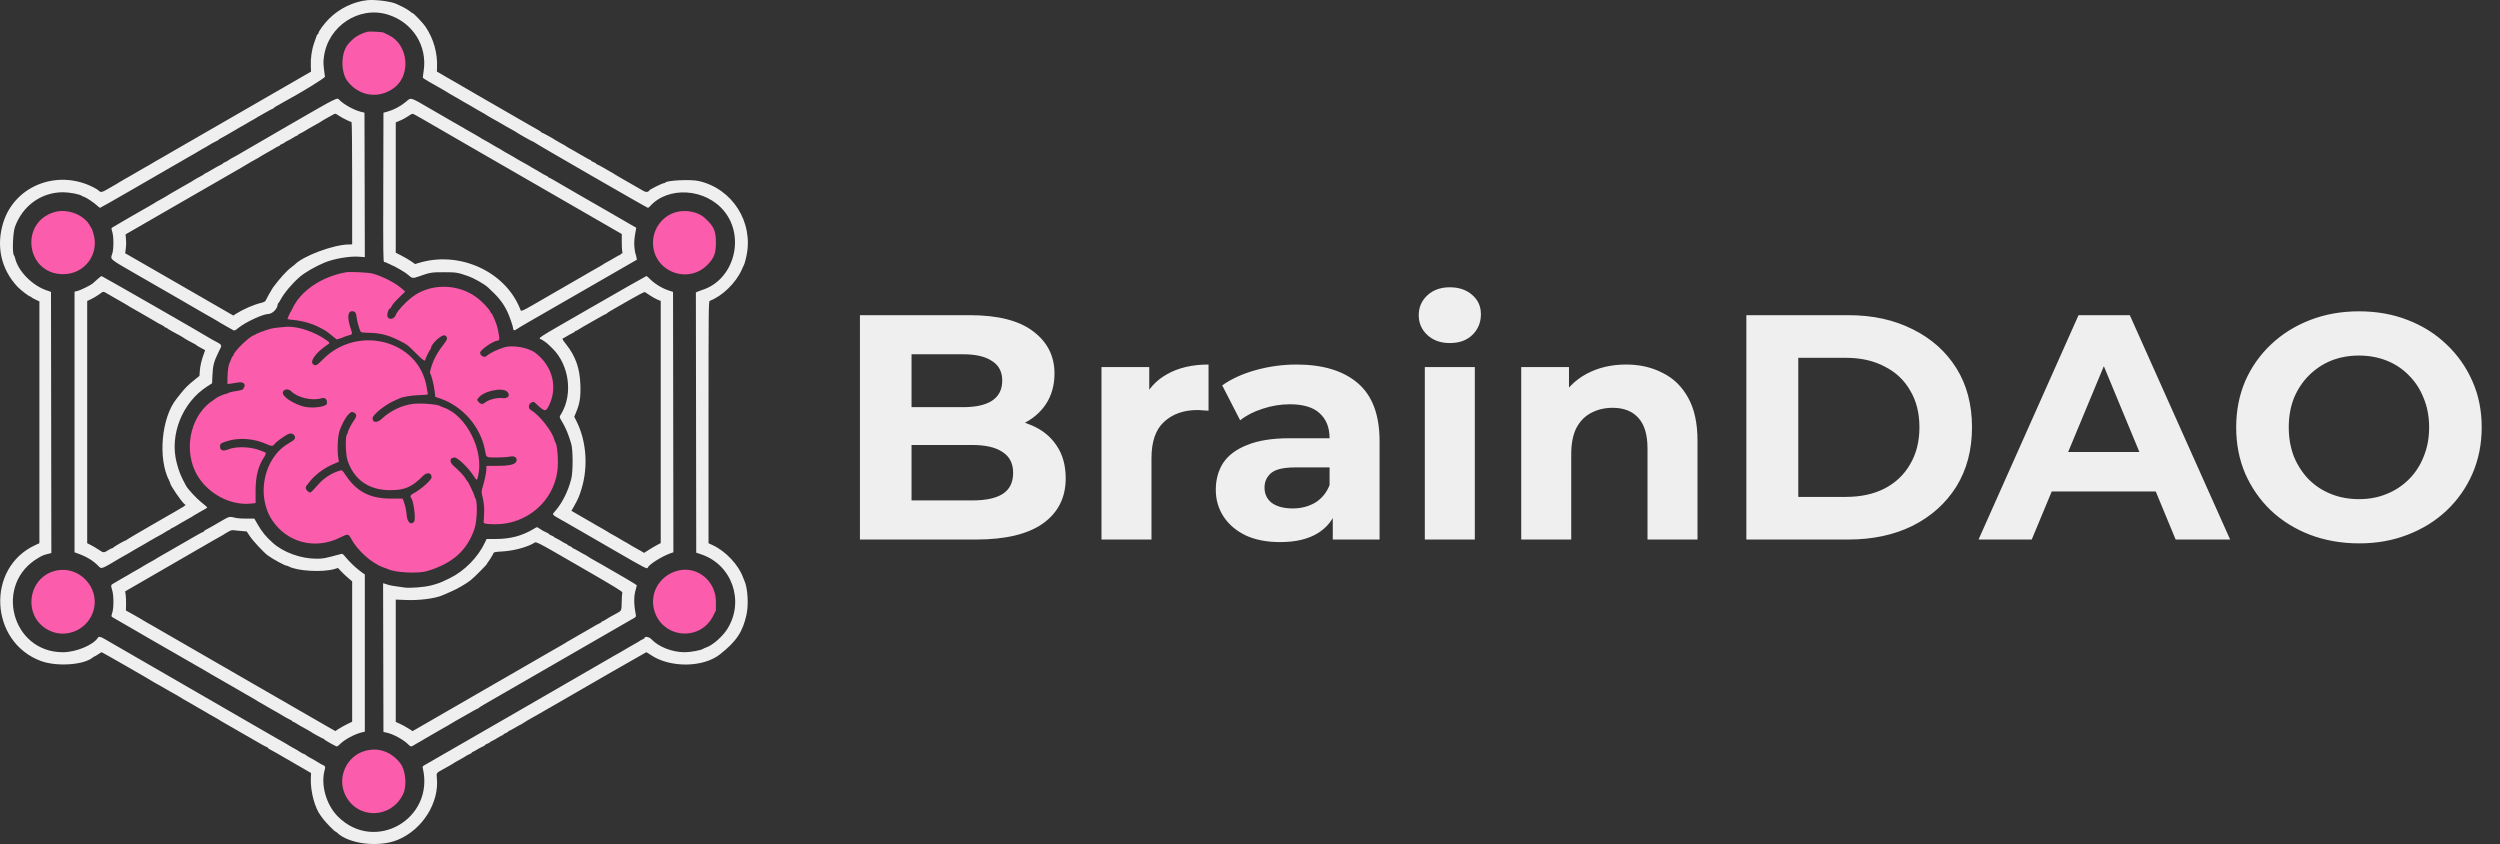
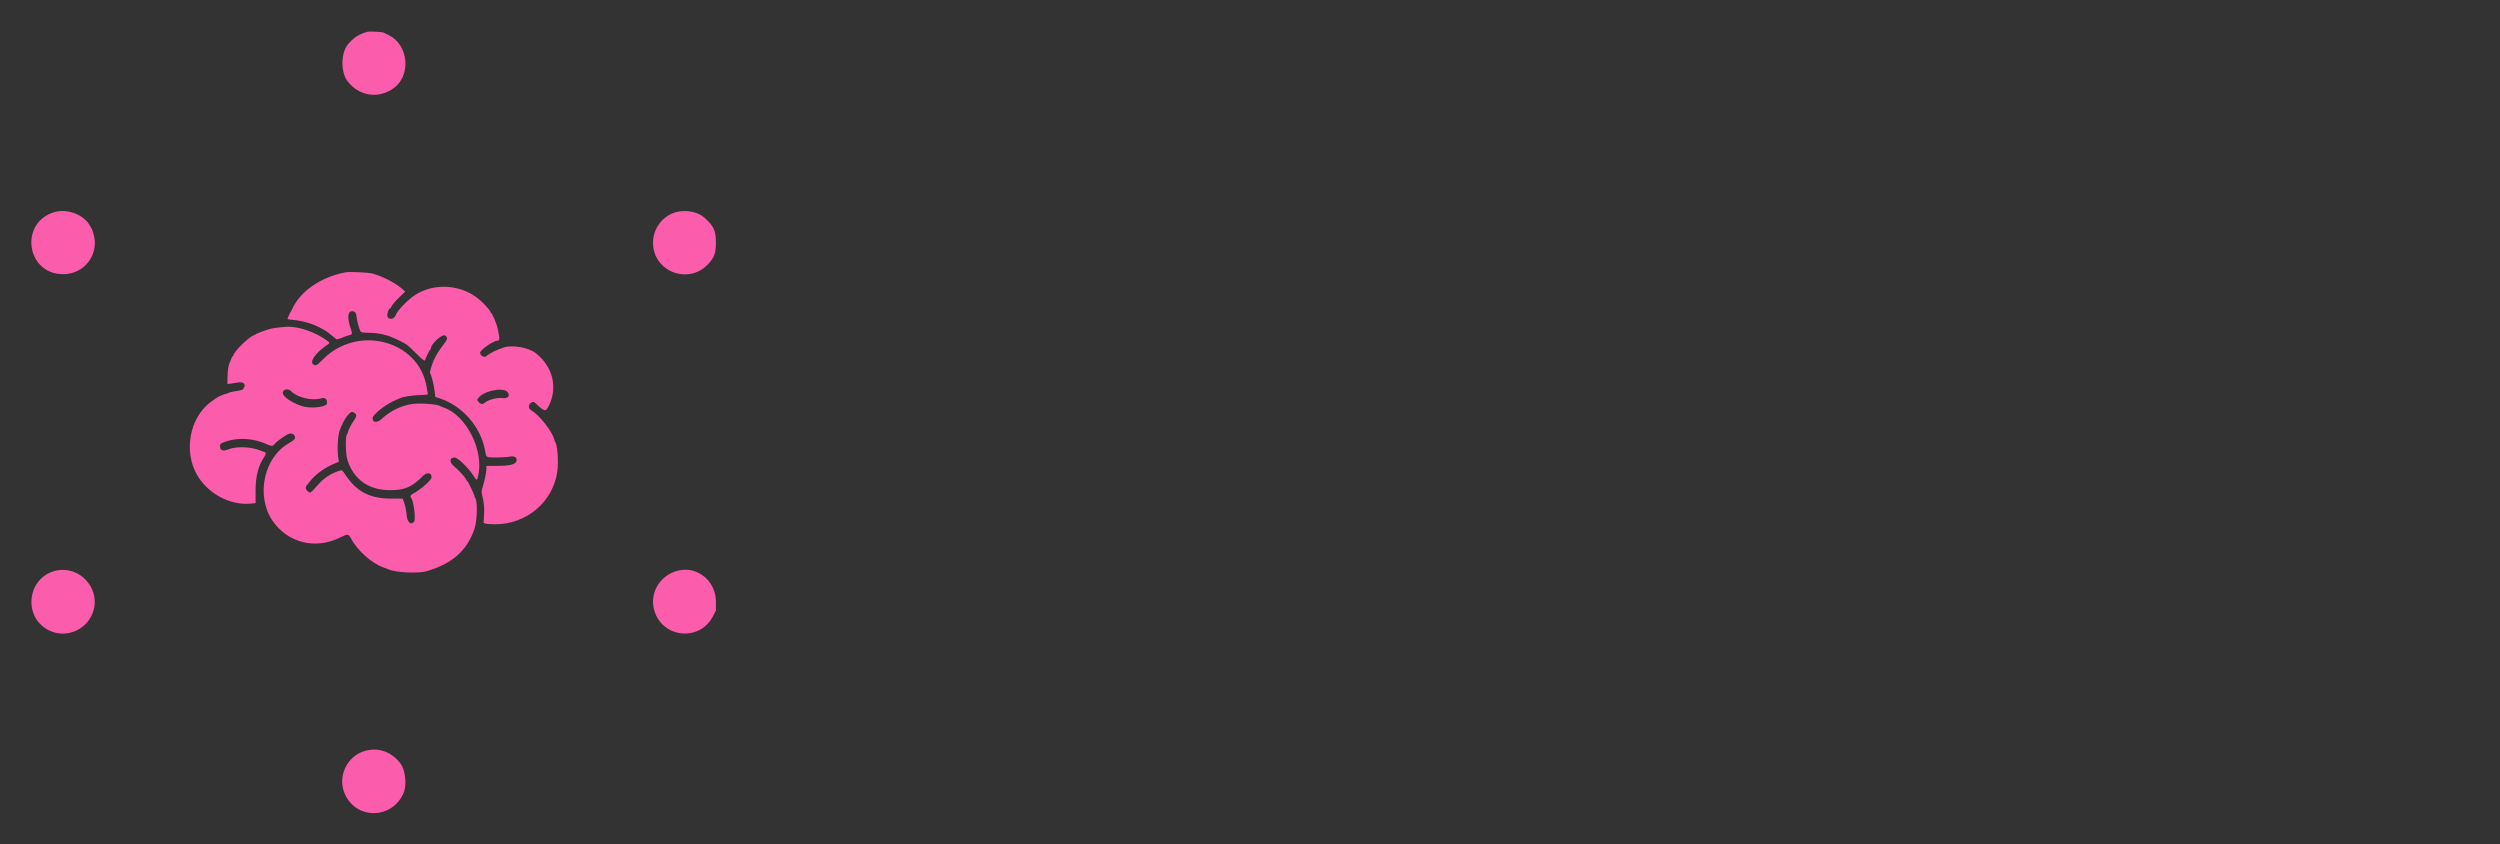
<svg xmlns="http://www.w3.org/2000/svg" width="234" height="79" viewBox="0 0 234 79" fill="none">
  <rect x="0" y="0" width="234" height="79" fill="#333333" stroke="none" />
-   <path fill-rule="evenodd" clip-rule="evenodd" d="M34.378 0.017C33.072 0.156 31.762 0.794 30.792 1.761C30.341 2.212 29.806 2.942 29.806 3.108C29.806 3.158 29.779 3.2 29.748 3.2C29.716 3.2 29.673 3.251 29.652 3.315C29.631 3.378 29.524 3.682 29.414 3.989C29.181 4.64 29.063 5.453 29.093 6.184L29.115 6.702L22.898 10.288C16.109 14.204 16.477 13.992 15.836 14.36C15.588 14.502 15.292 14.674 15.178 14.743C15.063 14.811 14.807 14.956 14.608 15.065C14.409 15.173 14.202 15.296 14.148 15.338C14.094 15.381 13.975 15.452 13.885 15.496C13.794 15.541 13.661 15.614 13.589 15.657C13.517 15.701 13.235 15.864 12.964 16.02C12.692 16.175 12.367 16.365 12.24 16.44C12.113 16.516 11.847 16.667 11.648 16.776C11.449 16.884 11.242 17.006 11.188 17.046C11.133 17.086 11.018 17.159 10.932 17.207C10.497 17.452 10.282 17.576 10.102 17.684C9.553 18.015 9.398 18.038 9.214 17.817C9.196 17.795 9.107 17.734 9.017 17.682C5.642 15.739 1.436 17.25 0.312 20.811C-0.385 23.019 0.096 25.202 1.643 26.846C1.911 27.131 2.715 27.748 2.818 27.748C2.856 27.748 2.897 27.772 2.909 27.802C2.921 27.832 3.101 27.937 3.309 28.034L3.688 28.212V39.527V50.842L3.276 51.033C-1.318 53.169 -0.971 60.081 3.819 61.866C5.307 62.421 7.867 62.246 8.692 61.533C8.75 61.484 8.818 61.443 8.845 61.443C8.872 61.443 9.023 61.355 9.181 61.246C9.339 61.137 9.489 61.048 9.514 61.048C9.564 61.048 14.16 63.684 14.214 63.743C14.232 63.764 14.336 63.824 14.444 63.879C14.553 63.933 14.863 64.107 15.135 64.266C15.802 64.657 16.025 64.785 16.451 65.016C16.649 65.124 16.857 65.246 16.911 65.286C16.965 65.326 17.081 65.399 17.167 65.448C17.253 65.496 17.431 65.597 17.562 65.672C17.692 65.747 17.873 65.85 17.964 65.9C18.054 65.95 18.247 66.064 18.392 66.153C18.536 66.243 18.714 66.344 18.786 66.379C18.858 66.414 19.036 66.516 19.181 66.605C19.325 66.694 19.518 66.808 19.608 66.859C19.699 66.909 19.88 67.011 20.011 67.086C20.141 67.161 20.319 67.262 20.405 67.311C20.492 67.36 20.607 67.432 20.661 67.472C20.715 67.513 20.922 67.634 21.122 67.742C21.32 67.851 21.587 68.002 21.713 68.078C21.84 68.153 22.166 68.343 22.438 68.497C22.709 68.653 23.008 68.824 23.102 68.879C24.452 69.665 24.933 69.933 24.995 69.933C25.036 69.933 25.069 69.958 25.069 69.988C25.069 70.019 25.136 70.077 25.217 70.118C25.427 70.222 25.946 70.518 27.634 71.497L29.115 72.355L29.094 72.839C29.043 74.04 29.466 75.641 30.022 76.35C30.05 76.386 30.147 76.519 30.237 76.646C30.432 76.92 31.319 77.831 31.391 77.831C31.419 77.831 31.48 77.869 31.528 77.917C32.622 79.003 35.459 79.346 37.24 78.606C39.561 77.642 41.149 75.094 40.885 72.759C40.841 72.368 40.866 72.331 41.352 72.069C41.851 71.8 42.409 71.481 42.437 71.451C42.474 71.409 42.639 71.314 43.161 71.032C43.36 70.924 43.567 70.801 43.621 70.757C43.676 70.714 43.816 70.641 43.934 70.594C44.051 70.547 44.148 70.487 44.148 70.46C44.148 70.432 44.2 70.392 44.263 70.371C44.326 70.35 44.496 70.259 44.641 70.167C44.786 70.076 45.015 69.953 45.151 69.894C45.287 69.835 45.398 69.766 45.398 69.741C45.398 69.715 45.501 69.654 45.628 69.604C45.754 69.554 45.858 69.497 45.858 69.476C45.858 69.456 45.955 69.397 46.072 69.345C46.19 69.293 46.44 69.153 46.628 69.032C46.816 68.912 47.001 68.814 47.039 68.814C47.077 68.814 47.108 68.79 47.108 68.761C47.108 68.731 47.212 68.667 47.338 68.617C47.465 68.567 47.569 68.502 47.569 68.473C47.569 68.444 47.596 68.42 47.629 68.42C47.662 68.42 47.915 68.286 48.19 68.123C48.465 67.96 48.707 67.827 48.726 67.827C48.746 67.827 48.886 67.743 49.037 67.641C49.188 67.538 49.549 67.324 49.838 67.164C50.128 67.004 50.414 66.844 50.474 66.807C50.534 66.771 50.815 66.608 51.099 66.445C51.383 66.282 51.666 66.12 51.729 66.084C55.137 64.106 60.459 61.048 60.492 61.048C60.516 61.048 60.705 61.163 60.911 61.303C62.711 62.525 65.817 62.495 67.398 61.24C68.938 60.019 69.514 59.155 69.873 57.531C70.081 56.586 69.987 55.045 69.681 54.368C69.648 54.296 69.583 54.133 69.535 54.007C69.105 52.852 67.917 51.592 66.735 51.04L66.318 50.845V39.525C66.318 28.804 66.325 28.202 66.434 28.16C67.61 27.711 68.867 26.492 69.42 25.264C69.53 25.019 69.647 24.76 69.68 24.687C69.713 24.615 69.8 24.276 69.872 23.935C70.538 20.779 68.54 17.654 65.397 16.942C64.645 16.771 62.4 16.88 62.268 17.093C62.248 17.125 62.178 17.152 62.112 17.152C61.989 17.152 60.852 17.716 60.792 17.806C60.642 18.033 60.422 18.016 60.003 17.744C59.852 17.647 58.438 16.833 58.029 16.608C57.83 16.499 57.623 16.376 57.569 16.336C57.514 16.296 57.399 16.224 57.313 16.175C56.948 15.969 56.661 15.805 56.351 15.625C56.171 15.52 55.971 15.417 55.907 15.396C55.844 15.376 55.792 15.339 55.792 15.313C55.792 15.288 55.689 15.227 55.562 15.177C55.435 15.127 55.332 15.066 55.332 15.041C55.332 15.016 55.28 14.978 55.217 14.958C55.153 14.937 54.983 14.845 54.838 14.755C54.694 14.664 54.472 14.539 54.345 14.476C54.218 14.413 54.1 14.345 54.082 14.325C54.063 14.305 53.96 14.245 53.852 14.19C53.743 14.136 53.64 14.077 53.621 14.059C53.603 14.04 53.499 13.982 53.391 13.928C53.282 13.874 53.105 13.77 52.996 13.694C52.888 13.619 52.71 13.516 52.601 13.463C52.493 13.411 52.389 13.353 52.371 13.335C52.353 13.317 52.25 13.257 52.141 13.203C52.033 13.149 51.929 13.088 51.911 13.069C51.855 13.007 50.778 12.413 50.723 12.413C50.695 12.413 50.662 12.39 50.65 12.361C50.628 12.309 50.318 12.122 49.707 11.79C49.526 11.692 47.468 10.506 45.135 9.155L40.891 6.698L40.906 6.347C40.965 4.967 40.601 3.664 39.834 2.507C39.616 2.178 38.71 1.225 38.615 1.225C38.588 1.225 38.526 1.188 38.478 1.143C38.327 1 37.877 0.728 37.536 0.574C37.355 0.493 37.158 0.4 37.098 0.368C36.672 0.142 35.104 -0.061 34.378 0.017ZM36.299 1.365C38.622 2.082 40.022 4.289 39.653 6.655C39.602 6.98 39.57 7.264 39.581 7.286C39.61 7.337 40.556 7.897 41.352 8.332C41.569 8.451 41.791 8.582 41.845 8.622C41.899 8.662 42.014 8.734 42.101 8.783C42.187 8.832 42.365 8.933 42.495 9.008C42.626 9.083 42.807 9.185 42.898 9.236C42.988 9.286 43.181 9.4 43.325 9.489C43.47 9.578 43.648 9.68 43.72 9.715C43.793 9.75 43.97 9.852 44.115 9.941C44.26 10.03 44.452 10.144 44.543 10.194C44.633 10.244 44.814 10.347 44.944 10.422C45.075 10.497 45.253 10.598 45.339 10.646C45.426 10.695 45.541 10.768 45.595 10.808C45.649 10.848 45.857 10.97 46.056 11.078C46.453 11.294 46.636 11.399 47.371 11.83C47.643 11.989 47.953 12.163 48.062 12.216C48.17 12.271 48.274 12.331 48.292 12.351C48.361 12.428 49.852 13.269 49.92 13.269C49.96 13.269 50.002 13.293 50.014 13.323C50.04 13.386 60.565 19.455 60.649 19.455C60.68 19.455 60.763 19.392 60.832 19.315C62.548 17.391 66.065 17.629 67.799 19.785C69.791 22.263 68.653 26.244 65.694 27.15C65.549 27.194 65.364 27.263 65.282 27.303L65.134 27.375L65.151 39.552L65.167 51.73L65.661 51.898C68.511 52.867 69.698 56.254 68.096 58.844C67.647 59.57 66.708 60.398 66.105 60.601C65.987 60.64 65.861 60.695 65.825 60.724C65.648 60.86 64.645 61.048 64.096 61.048C62.918 61.048 61.651 60.554 60.965 59.826C60.755 59.603 60.332 59.533 60.332 59.721C60.332 59.746 60.236 59.808 60.118 59.859C60 59.91 59.889 59.972 59.871 59.995C59.853 60.019 59.675 60.125 59.477 60.231C59.278 60.336 59.1 60.437 59.082 60.456C59.064 60.474 58.96 60.533 58.852 60.588C58.743 60.642 58.639 60.703 58.621 60.724C58.603 60.745 58.352 60.893 58.062 61.053C57.772 61.213 57.487 61.374 57.427 61.41C56.983 61.679 39.964 71.499 39.718 71.627C39.578 71.701 39.541 71.76 39.566 71.866C40.721 76.642 35.077 79.884 31.626 76.426C30.526 75.323 29.997 73.436 30.397 72.041C30.475 71.77 30.439 71.694 30.183 71.585C30.066 71.534 29.926 71.457 29.872 71.413C29.817 71.37 29.61 71.246 29.411 71.138C28.877 70.85 28.735 70.764 28.64 70.678C28.593 70.635 28.488 70.579 28.407 70.555C28.326 70.53 28.219 70.476 28.169 70.435C28.071 70.355 27.444 69.989 27.174 69.854C27.084 69.808 26.995 69.754 26.977 69.732C26.959 69.711 26.707 69.562 26.418 69.402C26.128 69.242 25.842 69.081 25.782 69.045C25.722 69.009 25.441 68.846 25.157 68.683C24.873 68.52 24.59 68.357 24.527 68.321C20.724 66.125 9.966 59.911 9.749 59.785C9.41 59.586 9.247 59.559 9.168 59.685C8.74 60.374 7.116 61.048 5.883 61.048C1.068 61.048 -0.591 54.638 3.596 52.214C4.008 51.975 4.045 51.961 4.526 51.836L4.806 51.764L4.79 39.542L4.773 27.32L4.366 27.181C3.007 26.715 1.685 25.364 1.412 24.161C1.387 24.052 1.334 23.922 1.294 23.871C1.137 23.673 1.207 21.782 1.391 21.263C2.096 19.273 3.856 17.995 5.891 17.995C6.509 17.995 7.461 18.177 7.668 18.336C7.704 18.363 7.802 18.407 7.885 18.433C8.094 18.497 8.803 18.973 9.082 19.236C9.209 19.356 9.335 19.454 9.363 19.454C9.39 19.455 10.656 18.737 12.175 17.859C13.695 16.981 14.989 16.233 15.052 16.197C15.985 15.662 16.216 15.529 16.308 15.473C16.369 15.437 16.64 15.28 16.911 15.125C17.182 14.969 17.508 14.78 17.635 14.704C17.762 14.628 18.028 14.477 18.227 14.369C18.426 14.26 18.633 14.137 18.688 14.095C18.742 14.053 18.86 13.983 18.95 13.939C19.041 13.895 19.204 13.805 19.312 13.738C19.802 13.436 19.985 13.332 20.198 13.235C20.324 13.178 20.442 13.111 20.462 13.085C20.499 13.035 20.629 12.958 21.187 12.656C21.386 12.549 21.594 12.427 21.648 12.385C21.702 12.343 21.835 12.266 21.944 12.213C22.053 12.16 22.156 12.102 22.174 12.084C22.209 12.05 22.321 11.985 22.827 11.705C22.992 11.614 23.202 11.49 23.293 11.431C23.383 11.371 23.546 11.279 23.654 11.226C23.763 11.174 23.866 11.115 23.885 11.097C23.903 11.079 23.992 11.022 24.082 10.97C25.113 10.381 25.489 10.176 25.532 10.176C25.561 10.176 25.594 10.152 25.606 10.124C25.628 10.072 25.944 9.88 26.549 9.553C28.229 8.645 30.429 7.292 30.414 7.177C30.25 5.952 30.247 5.87 30.321 5.308C30.702 2.445 33.6 0.533 36.299 1.365ZM27.042 11.719C24.636 13.108 22.636 14.269 22.598 14.299C22.56 14.33 22.412 14.416 22.269 14.492C21.803 14.738 21.352 14.999 21.319 15.043C21.301 15.067 21.19 15.125 21.072 15.172C20.954 15.22 20.859 15.278 20.859 15.301C20.859 15.324 20.762 15.384 20.645 15.435C20.527 15.486 20.167 15.686 19.845 15.879C19.523 16.072 19.237 16.23 19.209 16.23C19.182 16.23 19.149 16.252 19.137 16.28C19.125 16.307 18.922 16.429 18.688 16.551C18.452 16.673 18.215 16.806 18.161 16.848C18.107 16.888 17.992 16.961 17.905 17.01C17.819 17.058 17.642 17.16 17.51 17.235C17.38 17.309 17.199 17.412 17.109 17.462C17.018 17.512 16.855 17.607 16.747 17.672C16.567 17.781 16.352 17.905 15.917 18.149C15.83 18.198 15.715 18.271 15.661 18.311C15.607 18.351 15.399 18.472 15.2 18.579C14.689 18.856 14.524 18.951 14.411 19.035C14.357 19.075 14.15 19.196 13.951 19.305C13.751 19.413 13.496 19.558 13.382 19.627C13.174 19.752 12.445 20.171 12.076 20.378C11.803 20.532 10.726 21.162 10.549 21.272C10.407 21.361 10.406 21.368 10.51 21.708C10.653 22.18 10.65 23.327 10.505 23.752C10.319 24.298 10.199 24.195 12.651 25.61C14.957 26.941 16.389 27.765 16.908 28.06C17.069 28.152 17.35 28.316 17.532 28.424C17.715 28.533 17.954 28.671 18.062 28.732C18.451 28.951 19.165 29.362 19.368 29.485C19.482 29.553 19.738 29.698 19.937 29.806C20.136 29.915 20.343 30.036 20.398 30.077C20.452 30.117 20.567 30.189 20.654 30.238C20.74 30.287 20.918 30.388 21.048 30.463C21.179 30.538 21.37 30.646 21.472 30.703C21.575 30.761 21.721 30.843 21.798 30.886C21.95 30.972 21.986 30.958 22.313 30.692C22.969 30.157 24.601 29.395 25.094 29.392C25.497 29.39 25.99 28.889 25.99 28.481C25.99 28.446 26.012 28.407 26.039 28.395C26.066 28.383 26.16 28.239 26.247 28.076C26.594 27.429 27.308 26.573 28.034 25.936C28.506 25.522 29.482 24.955 30.365 24.583C31.213 24.225 32.683 23.966 33.539 24.024L34.148 24.065L34.132 17.305L34.115 10.546L33.753 10.457C33.129 10.302 32.159 9.764 31.776 9.36C31.538 9.109 31.742 9.008 27.042 11.719ZM37.967 9.549C37.48 9.952 36.854 10.284 36.286 10.441L35.891 10.551L35.875 17.537C35.86 23.747 35.869 24.523 35.958 24.523C36.012 24.523 36.109 24.551 36.172 24.586C36.235 24.621 36.434 24.714 36.615 24.792C37.101 25.002 37.968 25.512 38.19 25.717C38.562 26.061 38.631 26.073 39.161 25.888C40.294 25.492 40.367 25.48 41.549 25.48C42.716 25.48 42.831 25.499 43.852 25.858C44.368 26.04 45.339 26.593 45.666 26.892C46.625 27.768 47.043 28.285 47.456 29.102C47.669 29.523 48.028 30.562 48.029 30.759C48.029 30.928 48.191 30.957 48.353 30.817C48.41 30.768 48.945 30.448 49.542 30.105C50.139 29.763 52.649 28.319 55.119 26.896L59.611 24.308L59.568 24.07C59.544 23.939 59.502 23.787 59.474 23.732C59.445 23.677 59.403 23.395 59.379 23.107C59.341 22.642 59.37 22.306 59.516 21.523L59.554 21.32L56.944 19.811C55.509 18.982 54.181 18.218 53.994 18.113C53.591 17.888 52.208 17.086 51.758 16.816C51.584 16.711 51.414 16.625 51.38 16.625C51.346 16.625 51.319 16.603 51.319 16.575C51.319 16.548 51.223 16.484 51.105 16.434C50.987 16.383 50.817 16.291 50.726 16.23C50.636 16.168 50.426 16.043 50.261 15.951C49.74 15.664 49.642 15.606 49.608 15.569C49.59 15.549 49.472 15.48 49.345 15.417C49.218 15.354 48.996 15.231 48.852 15.144C48.707 15.058 48.529 14.956 48.457 14.919C48.385 14.881 48.207 14.776 48.062 14.684C47.917 14.593 47.71 14.473 47.602 14.418C47.415 14.323 47.273 14.241 46.763 13.927C46.645 13.855 46.475 13.761 46.384 13.717C46.294 13.674 46.176 13.604 46.121 13.561C46.067 13.519 45.86 13.397 45.661 13.289C45.15 13.012 44.984 12.917 44.871 12.834C44.817 12.794 44.61 12.672 44.411 12.563C44.212 12.455 43.945 12.305 43.819 12.229C43.692 12.152 43.367 11.964 43.095 11.809C42.824 11.654 42.524 11.482 42.429 11.427C42.334 11.372 41.425 10.846 40.409 10.258C38.291 9.032 38.514 9.097 37.967 9.549ZM31.648 10.782C31.774 10.862 31.937 10.963 32.01 11.007C32.229 11.138 32.844 11.426 32.906 11.426C32.939 11.426 32.963 13.903 32.963 17.152V22.877L32.651 22.881C31.193 22.898 28.33 23.97 27.569 24.785C27.551 24.804 27.43 24.898 27.301 24.994C26.834 25.342 26.223 26.012 25.541 26.925C25.453 27.043 24.894 28.041 24.854 28.151C24.831 28.215 24.674 28.292 24.465 28.342C23.761 28.51 22.791 28.929 22.104 29.363L21.835 29.532L17.064 26.781C14.439 25.267 12.163 23.957 12.004 23.868L11.716 23.708L11.764 23.342C11.817 22.936 11.821 22.657 11.778 22.227L11.751 21.939L16.65 19.113C19.344 17.559 21.919 16.076 22.372 15.818C22.824 15.56 23.209 15.332 23.227 15.313C23.245 15.293 23.378 15.213 23.523 15.136C23.965 14.902 24.442 14.628 24.477 14.589C24.495 14.569 24.599 14.508 24.707 14.453C24.816 14.399 24.919 14.34 24.937 14.322C24.956 14.304 25.059 14.245 25.168 14.191C25.276 14.137 25.519 13.996 25.707 13.878C25.895 13.76 26.081 13.664 26.118 13.664C26.156 13.664 26.188 13.64 26.188 13.61C26.188 13.581 26.291 13.516 26.418 13.466C26.544 13.416 26.648 13.359 26.648 13.338C26.648 13.318 26.744 13.259 26.862 13.208C26.979 13.157 27.232 13.017 27.422 12.896C27.613 12.775 27.798 12.677 27.834 12.677C27.869 12.677 27.898 12.654 27.898 12.627C27.898 12.6 27.994 12.536 28.112 12.485C28.229 12.434 28.399 12.342 28.49 12.281C28.58 12.219 28.788 12.095 28.951 12.004C29.113 11.914 29.354 11.779 29.484 11.705C29.615 11.631 29.793 11.53 29.879 11.482C29.965 11.433 30.08 11.36 30.135 11.32C30.22 11.257 30.601 11.042 31.187 10.726C31.396 10.613 31.377 10.611 31.648 10.782ZM39.04 10.857C39.262 10.978 39.547 11.139 39.674 11.215C39.801 11.292 40.126 11.481 40.398 11.636C40.669 11.792 40.943 11.949 41.005 11.985C41.068 12.021 41.69 12.382 42.387 12.785C43.084 13.189 43.75 13.574 43.867 13.641C43.984 13.708 47.256 15.595 51.14 17.834L58.201 21.906L58.197 22.638C58.195 23.041 58.217 23.453 58.244 23.552C58.283 23.692 58.272 23.733 58.195 23.733C58.14 23.733 58.095 23.762 58.095 23.799C58.095 23.835 58.065 23.864 58.028 23.864C57.991 23.864 57.85 23.933 57.715 24.018C57.58 24.102 57.307 24.261 57.108 24.369C56.559 24.669 56.42 24.749 56.385 24.791C56.366 24.812 56.159 24.934 55.924 25.061C55.689 25.188 55.393 25.355 55.266 25.433C55.139 25.509 54.814 25.699 54.543 25.854C53.917 26.211 54.217 26.038 51.347 27.698C48.568 29.306 48.797 29.201 48.684 28.916C47.288 25.393 42.983 23.445 39.181 24.616L38.853 24.717L38.483 24.457C38.279 24.315 37.872 24.076 37.578 23.927L37.043 23.656V17.557V11.458L37.256 11.366C37.374 11.315 37.544 11.241 37.635 11.202C37.725 11.164 37.974 11.021 38.188 10.884C38.653 10.587 38.552 10.59 39.04 10.857ZM9.103 26.153C8.916 26.324 8.721 26.498 8.67 26.538C8.46 26.709 7.58 27.144 7.29 27.221L6.977 27.304V39.499V51.694L7.355 51.833C8.141 52.122 8.748 52.498 9.21 52.98C9.504 53.286 9.449 53.307 11.307 52.197C11.368 52.16 11.655 51.999 11.944 51.839C12.234 51.679 12.485 51.531 12.503 51.51C12.521 51.489 12.625 51.428 12.733 51.374C12.842 51.32 12.946 51.26 12.964 51.242C12.982 51.224 13.159 51.122 13.359 51.017C13.558 50.911 13.735 50.808 13.753 50.787C13.771 50.766 13.875 50.704 13.983 50.65C14.092 50.596 14.195 50.537 14.214 50.519C14.232 50.501 14.365 50.424 14.51 50.347C14.976 50.103 15.426 49.845 15.605 49.719C15.701 49.652 15.813 49.597 15.852 49.597C15.892 49.597 15.924 49.575 15.924 49.547C15.924 49.52 16.02 49.456 16.138 49.406C16.256 49.355 16.426 49.263 16.517 49.202C16.607 49.14 16.814 49.016 16.977 48.925C17.14 48.834 17.38 48.7 17.51 48.625C17.642 48.551 17.819 48.451 17.905 48.402C17.992 48.354 18.107 48.281 18.161 48.241C18.215 48.2 18.423 48.079 18.622 47.97C19.25 47.626 19.411 47.525 19.394 47.483C19.385 47.461 19.145 47.255 18.86 47.027C18.372 46.636 17.595 45.799 17.418 45.476C16.933 44.588 16.753 44.147 16.537 43.314C15.854 40.695 17.064 37.664 19.39 36.171L19.851 35.875L19.886 35.086C19.925 34.21 20.032 33.812 20.471 32.922C20.821 32.215 20.888 32.337 19.839 31.775C19.658 31.678 19.495 31.582 19.477 31.562C19.411 31.489 9.564 25.839 9.505 25.84C9.471 25.841 9.291 25.982 9.103 26.153ZM55.472 28.7C49.698 32.028 50.385 31.578 50.737 31.806C51.186 32.099 51.184 32.097 51.714 32.618C53.264 34.141 53.64 36.851 52.557 38.691C52.331 39.076 52.314 38.957 52.687 39.605C52.989 40.13 53.213 40.686 53.467 41.535C53.638 42.106 53.64 44.165 53.471 44.826C53.159 46.044 52.575 47.18 51.867 47.948C51.678 48.153 51.716 48.2 52.363 48.56C52.639 48.714 52.914 48.869 52.975 48.906C53.067 48.961 54.274 49.656 54.689 49.893C54.752 49.93 56.073 50.692 57.623 51.588C60.512 53.257 60.572 53.288 60.637 53.117C60.745 52.837 61.951 52.075 62.717 51.803L63.029 51.692L63.013 39.506L62.996 27.32L62.634 27.205C61.986 26.999 61.242 26.542 60.796 26.076C60.671 25.945 60.538 25.84 60.5 25.84C60.462 25.841 58.199 27.128 55.472 28.7ZM10.16 27.553C10.418 27.7 10.732 27.882 10.858 27.958C10.985 28.034 11.252 28.184 11.45 28.293C11.649 28.401 11.857 28.523 11.911 28.563C11.965 28.603 12.081 28.676 12.167 28.724C12.253 28.773 12.431 28.874 12.562 28.949C12.692 29.024 12.873 29.127 12.964 29.177C13.054 29.227 13.217 29.322 13.325 29.387C13.554 29.524 13.976 29.769 14.214 29.9C14.304 29.951 14.497 30.065 14.642 30.154C14.786 30.243 15.016 30.367 15.151 30.429C15.287 30.492 15.398 30.565 15.398 30.593C15.398 30.621 15.433 30.643 15.475 30.643C15.517 30.643 15.599 30.683 15.656 30.733C15.752 30.816 16.18 31.06 16.812 31.393C16.957 31.469 17.09 31.547 17.109 31.566C17.167 31.629 17.925 32.063 18.145 32.16C18.262 32.212 18.358 32.27 18.359 32.288C18.359 32.306 18.548 32.424 18.78 32.549L19.202 32.776L19.082 33.108C18.859 33.723 18.741 34.224 18.704 34.706L18.668 35.185L18.201 35.558C17.619 36.023 17.3 36.34 16.898 36.855C16.724 37.077 16.559 37.287 16.529 37.323C15.111 39.069 14.76 42.925 15.834 44.983C15.883 45.077 15.924 45.179 15.924 45.209C15.925 45.404 16.929 46.885 17.259 47.18C17.42 47.324 17.795 47.079 14.608 48.91C13.107 49.774 11.868 50.503 11.856 50.532C11.844 50.561 11.803 50.584 11.764 50.584C11.674 50.584 10.636 51.187 10.606 51.256C10.594 51.285 10.548 51.308 10.504 51.308C10.46 51.308 10.284 51.397 10.113 51.506C9.716 51.757 9.683 51.755 9.229 51.447C9.022 51.307 8.696 51.114 8.507 51.019L8.161 50.845V39.51V28.175L8.539 27.994C8.747 27.894 9.081 27.695 9.279 27.553C9.721 27.238 9.606 27.238 10.16 27.553ZM60.835 27.649C61.057 27.798 61.376 27.976 61.542 28.044L61.845 28.169V39.501V50.834L61.499 51.014C61.31 51.113 60.959 51.319 60.722 51.472L60.29 51.751L60.031 51.595C59.889 51.509 59.684 51.394 59.575 51.339C59.387 51.243 59.155 51.108 58.72 50.839C58.611 50.772 58.449 50.681 58.358 50.638C58.268 50.595 58.149 50.524 58.095 50.482C58.041 50.44 57.833 50.317 57.634 50.21C57.123 49.933 56.958 49.838 56.845 49.754C56.791 49.714 56.584 49.593 56.385 49.484C56.185 49.376 55.919 49.225 55.792 49.149C55.666 49.073 55.34 48.884 55.069 48.728C54.797 48.573 54.526 48.416 54.465 48.38C54.404 48.343 54.159 48.201 53.92 48.063L53.485 47.811L53.698 47.437C54.105 46.724 54.214 46.473 54.435 45.747C55.069 43.668 54.883 41.242 53.949 39.404L53.748 39.009L53.913 38.616C54.269 37.77 54.364 37.165 54.324 36.007C54.27 34.47 53.876 33.35 52.995 32.236C52.655 31.806 52.599 31.702 52.689 31.671C52.749 31.65 52.917 31.558 53.062 31.466C53.207 31.375 53.436 31.249 53.572 31.187C53.708 31.124 53.819 31.05 53.819 31.023C53.819 30.995 53.851 30.972 53.891 30.972C53.931 30.972 54.041 30.917 54.137 30.85C54.234 30.783 54.445 30.654 54.608 30.563C54.771 30.473 55.008 30.338 55.134 30.265C56.081 29.716 56.667 29.393 56.713 29.393C56.743 29.393 56.778 29.369 56.79 29.34C56.802 29.31 56.99 29.186 57.207 29.064C57.424 28.942 58.205 28.493 58.943 28.066C59.681 27.639 60.317 27.311 60.358 27.335C60.398 27.359 60.612 27.5 60.835 27.649ZM20.793 48.721C20.054 49.157 19.436 49.508 19.23 49.61C19.149 49.651 19.082 49.709 19.082 49.739C19.082 49.77 19.049 49.795 19.008 49.795C18.946 49.795 18.465 50.062 17.115 50.849C17.021 50.903 16.722 51.075 16.451 51.23C16.179 51.385 15.853 51.574 15.727 51.65C15.6 51.726 15.334 51.877 15.135 51.985C14.936 52.093 14.728 52.215 14.674 52.255C14.561 52.339 14.396 52.434 13.885 52.711C13.686 52.818 13.479 52.939 13.424 52.979C13.37 53.02 13.255 53.092 13.168 53.141C13.082 53.189 12.905 53.29 12.774 53.365C12.643 53.44 12.462 53.543 12.372 53.593C12.281 53.643 12.089 53.758 11.944 53.847C11.799 53.936 11.622 54.038 11.549 54.072C11.477 54.107 11.299 54.21 11.154 54.3C11.01 54.39 10.78 54.525 10.645 54.599C10.363 54.752 10.359 54.775 10.506 55.262C10.652 55.744 10.655 56.88 10.511 57.347C10.406 57.688 10.407 57.695 10.549 57.785C10.74 57.907 18.284 62.257 18.753 62.516C18.952 62.626 19.228 62.787 19.366 62.873C19.504 62.959 19.726 63.091 19.86 63.165C20.093 63.295 21.274 63.973 21.504 64.109C21.565 64.145 21.837 64.302 22.108 64.458C22.38 64.613 22.706 64.802 22.832 64.878C22.959 64.954 23.225 65.105 23.424 65.214C23.623 65.322 23.831 65.443 23.885 65.484C23.939 65.524 24.054 65.596 24.14 65.645C24.575 65.89 24.791 66.014 24.97 66.122C25.079 66.187 25.242 66.282 25.332 66.332C25.422 66.382 25.615 66.493 25.76 66.577C25.904 66.661 26.097 66.771 26.188 66.821C26.278 66.871 26.47 66.985 26.615 67.074C26.76 67.163 26.989 67.287 27.125 67.35C27.26 67.412 27.372 67.486 27.372 67.514C27.372 67.541 27.404 67.564 27.444 67.564C27.483 67.564 27.594 67.619 27.69 67.686C27.869 67.811 28.32 68.07 28.786 68.314C28.931 68.39 29.064 68.469 29.082 68.49C29.135 68.552 30.209 69.143 30.268 69.143C30.297 69.143 30.331 69.167 30.343 69.196C30.375 69.272 31.429 69.868 31.53 69.866C31.576 69.866 31.687 69.789 31.776 69.695C32.227 69.221 33.222 68.688 33.967 68.523L34.148 68.483V61.128V53.773L33.747 53.481C33.301 53.157 32.739 52.62 32.335 52.133C32.069 51.812 32.069 51.812 31.809 51.882C30.364 52.274 30.249 52.295 29.624 52.295C28.16 52.295 26.522 51.702 25.539 50.816C24.865 50.209 24.532 49.801 24.103 49.057L23.807 48.544L23.073 48.544C22.669 48.544 22.235 48.517 22.108 48.484C21.491 48.325 21.455 48.332 20.793 48.721ZM49.871 49.553C48.819 50.173 47.729 50.451 46.343 50.452L45.544 50.453L45.397 50.765C44.744 52.158 43.468 53.453 42.09 54.123C41.203 54.554 41.045 54.615 40.332 54.8C39.723 54.959 38.402 55.063 37.872 54.994C37.01 54.883 36.425 54.784 36.319 54.732C36.265 54.705 36.139 54.663 36.039 54.64L35.858 54.596L35.875 61.552L35.891 68.508L36.253 68.591C36.859 68.731 37.83 69.274 38.23 69.695C38.422 69.898 38.511 69.907 38.743 69.746C38.839 69.68 38.962 69.607 39.016 69.583C39.07 69.56 39.233 69.468 39.378 69.378C39.523 69.289 39.715 69.175 39.806 69.125C40.043 68.993 40.465 68.749 40.694 68.611C40.803 68.546 40.965 68.451 41.056 68.401C41.146 68.35 41.331 68.245 41.467 68.167C41.603 68.089 41.824 67.962 41.96 67.886C42.096 67.809 42.236 67.725 42.273 67.697C42.309 67.67 42.472 67.573 42.634 67.483C42.797 67.393 43.034 67.259 43.161 67.186C44.108 66.637 44.693 66.313 44.74 66.313C44.77 66.313 44.805 66.289 44.816 66.259C44.829 66.23 45.075 66.072 45.365 65.908C45.994 65.553 59.18 57.952 59.398 57.818C59.522 57.743 59.543 57.687 59.512 57.527C59.316 56.54 59.315 55.803 59.51 55.164C59.564 54.987 59.608 54.819 59.608 54.793C59.608 54.766 59.207 54.512 58.717 54.227C58.228 53.943 57.776 53.681 57.714 53.644C57.652 53.608 57.38 53.451 57.108 53.295C56.837 53.14 56.511 52.951 56.385 52.875C56.258 52.798 55.962 52.632 55.727 52.505C55.491 52.378 55.175 52.19 55.024 52.087C54.873 51.984 54.733 51.9 54.713 51.9C54.694 51.9 54.452 51.767 54.177 51.604C53.902 51.442 53.649 51.308 53.616 51.308C53.583 51.308 53.556 51.284 53.556 51.255C53.556 51.225 53.452 51.16 53.325 51.111C53.199 51.061 53.095 50.996 53.095 50.967C53.095 50.937 53.064 50.913 53.026 50.913C52.988 50.913 52.803 50.815 52.615 50.695C52.427 50.575 52.176 50.435 52.059 50.383C51.941 50.331 51.845 50.272 51.845 50.251C51.845 50.231 51.741 50.173 51.615 50.123C51.488 50.074 51.385 50.013 51.385 49.987C51.385 49.961 51.273 49.893 51.138 49.834C50.893 49.729 50.793 49.673 50.454 49.449C50.24 49.309 50.303 49.297 49.871 49.553ZM22.549 49.699L23.088 49.742L23.403 50.212C23.68 50.628 24.674 51.696 25.036 51.967C25.501 52.315 26.67 52.954 26.844 52.954C26.882 52.954 26.964 52.982 27.027 53.017C27.819 53.457 30.224 53.589 31.328 53.254L31.634 53.161L31.922 53.469C32.08 53.638 32.38 53.921 32.587 54.097L32.963 54.417V60.984V67.552L32.487 67.784C32.224 67.913 31.87 68.11 31.699 68.223L31.389 68.429L30.877 68.139C30.595 67.98 27.345 66.107 23.654 63.978C19.964 61.848 16.67 59.948 16.335 59.755C15.621 59.344 14.542 58.721 14.214 58.531C14.087 58.457 13.85 58.323 13.687 58.233C13.524 58.143 13.362 58.047 13.325 58.019C13.29 57.992 13.149 57.907 13.013 57.831C12.877 57.754 12.655 57.628 12.52 57.55C12.384 57.472 12.163 57.349 12.03 57.277L11.786 57.144L11.799 56.546C11.806 56.217 11.79 55.815 11.761 55.652L11.711 55.355L15.069 53.414C16.916 52.346 18.478 51.443 18.541 51.407C18.603 51.37 18.877 51.213 19.148 51.058C19.419 50.903 19.745 50.713 19.872 50.637C19.998 50.561 20.294 50.394 20.529 50.267C20.765 50.14 20.972 50.018 20.99 49.996C21.008 49.974 21.097 49.919 21.187 49.873C21.278 49.827 21.426 49.746 21.516 49.694C21.607 49.641 21.755 49.611 21.845 49.627C21.936 49.643 22.252 49.675 22.549 49.699ZM54.3 53.051C57.405 54.841 58.284 55.376 58.249 55.453C58.225 55.508 58.199 55.899 58.192 56.321C58.179 57.164 58.177 57.169 57.733 57.402C57.267 57.647 56.817 57.905 56.638 58.03C56.541 58.098 56.43 58.153 56.391 58.153C56.351 58.153 56.319 58.175 56.319 58.203C56.319 58.231 56.208 58.304 56.072 58.367C55.936 58.429 55.707 58.553 55.562 58.642C55.417 58.731 55.225 58.845 55.134 58.895C55.044 58.946 54.851 59.056 54.707 59.14C54.562 59.224 54.37 59.334 54.279 59.385C54.189 59.435 54.026 59.529 53.917 59.595C53.737 59.703 53.522 59.827 53.088 60.072C53.001 60.12 52.886 60.193 52.832 60.233C52.778 60.273 52.57 60.395 52.371 60.503C52.172 60.612 51.906 60.763 51.779 60.838C51.588 60.953 51.17 61.195 50.447 61.608C50.383 61.644 47.696 63.194 44.476 65.052L38.621 68.431L38.21 68.173C37.984 68.031 37.629 67.838 37.421 67.743L37.043 67.571V61.846V56.121L37.98 56.159C39.257 56.211 40.724 56.023 41.417 55.719C41.49 55.687 41.83 55.54 42.174 55.392C42.808 55.119 43.599 54.661 44.059 54.303C44.382 54.05 45.595 52.829 45.595 52.755C45.595 52.724 45.633 52.661 45.679 52.613C45.77 52.519 46.126 51.935 46.198 51.763C46.232 51.678 46.391 51.65 46.987 51.618C47.992 51.566 49.216 51.253 49.904 50.873C50.252 50.681 49.807 50.461 54.3 53.051Z" fill="white" fill-opacity="0.92" />
  <path fill-rule="evenodd" clip-rule="evenodd" d="M34.378 2.978C33.627 3.174 33.018 3.576 32.534 4.199C31.898 5.016 31.892 6.766 32.523 7.595C33.611 9.025 35.49 9.29 36.903 8.212C38.504 6.99 38.213 4.173 36.396 3.294C36.191 3.194 35.967 3.085 35.898 3.051C35.757 2.982 34.581 2.925 34.378 2.978ZM5.102 19.85C1.808 20.814 2.432 25.615 5.859 25.664C7.899 25.694 9.326 23.817 8.746 21.865C8.67 21.608 8.588 21.383 8.565 21.364C8.542 21.346 8.479 21.245 8.424 21.14C7.896 20.113 6.309 19.496 5.102 19.85ZM63.264 19.86C62.005 20.212 61.12 21.394 61.122 22.724C61.125 25.404 64.406 26.694 66.26 24.744C66.859 24.115 67.009 23.7 67.009 22.681C67.009 21.582 66.809 21.154 65.924 20.363C65.313 19.817 64.185 19.604 63.264 19.86ZM32.371 25.486C30.074 25.912 28.141 27.221 27.38 28.867C27.321 28.994 27.258 29.112 27.24 29.131C27.188 29.182 26.911 29.786 26.911 29.846C26.911 29.877 27.146 29.921 27.433 29.945C28.284 30.016 29.252 30.293 29.94 30.663C30.571 31.001 30.561 30.995 31.102 31.437L31.511 31.77L31.793 31.689C31.949 31.645 32.105 31.587 32.141 31.562C32.178 31.537 32.377 31.467 32.585 31.407C33.015 31.284 33.008 31.299 32.834 30.781C32.485 29.744 32.532 29.131 32.96 29.131C33.234 29.131 33.333 29.264 33.381 29.701C33.422 30.074 33.625 30.808 33.748 31.028C33.798 31.117 33.937 31.139 34.521 31.15C35.578 31.17 36.289 31.346 37.273 31.829C38.108 32.24 38.122 32.25 38.968 33.098C39.605 33.736 39.806 33.871 39.806 33.662C39.806 33.567 40.223 32.722 40.283 32.695C40.31 32.683 40.333 32.639 40.335 32.596C40.349 32.191 41.366 31.255 41.639 31.396C41.944 31.554 41.911 31.753 41.493 32.276C41.107 32.759 40.753 33.343 40.566 33.803C40.348 34.342 40.204 34.88 40.259 34.951C40.377 35.101 40.602 35.97 40.672 36.544L40.746 37.148L41.181 37.294C43.309 38.008 44.998 39.957 45.398 42.159C45.523 42.852 45.469 42.819 46.48 42.819C46.965 42.819 47.51 42.785 47.691 42.743C48.081 42.653 48.358 42.776 48.358 43.039C48.358 43.451 47.853 43.603 46.467 43.607L45.529 43.609V43.856C45.529 44.164 45.372 44.946 45.188 45.549C45.066 45.952 45.058 46.048 45.127 46.338C45.314 47.132 45.343 47.427 45.306 48.169L45.267 48.943L45.435 49.008C45.528 49.043 45.942 49.072 46.355 49.072C49.306 49.072 51.772 46.965 52.17 44.102C52.288 43.248 52.179 41.659 51.983 41.408C51.953 41.37 51.909 41.256 51.885 41.156C51.701 40.385 50.464 38.816 49.705 38.392C49.336 38.185 49.512 37.63 49.949 37.621C49.973 37.621 50.032 37.657 50.08 37.702C50.986 38.559 51.067 38.578 51.365 37.989C52.235 36.271 51.733 34.271 50.122 33.037C49.45 32.522 47.962 32.261 47.168 32.519C46.441 32.755 45.816 33.065 45.541 33.326C45.345 33.512 44.937 33.302 44.937 33.014C44.937 32.755 46.185 31.891 46.557 31.894C46.598 31.894 46.663 31.857 46.701 31.811C46.769 31.728 46.759 31.642 46.573 30.71C46.502 30.352 46.075 29.328 45.997 29.328C45.974 29.328 45.919 29.243 45.873 29.139C45.775 28.919 45.166 28.271 44.735 27.931C42.929 26.503 40.238 26.475 38.494 27.867C37.866 28.369 37.17 29.14 37.058 29.459C36.92 29.852 36.48 29.978 36.286 29.681C36.176 29.512 36.358 28.867 36.517 28.867C36.541 28.867 36.594 28.794 36.635 28.705C36.73 28.495 36.972 28.216 37.5 27.705L37.924 27.295L37.735 27.119C37.093 26.524 35.919 25.903 34.872 25.605C34.516 25.503 32.733 25.419 32.371 25.486ZM26.122 30.649C25.814 30.678 25.444 30.736 25.299 30.778C24.753 30.936 23.885 31.266 23.885 31.316C23.885 31.345 23.855 31.368 23.817 31.368C23.469 31.368 21.845 32.931 21.845 33.266C21.845 33.308 21.818 33.342 21.785 33.342C21.751 33.342 21.688 33.454 21.645 33.589C21.601 33.725 21.543 33.865 21.516 33.902C21.406 34.051 21.301 34.716 21.294 35.309L21.286 35.942L21.521 35.922C21.651 35.91 21.946 35.862 22.177 35.815C22.777 35.691 23.069 35.934 22.806 36.336C22.693 36.508 22.682 36.511 21.928 36.633C21.665 36.676 21.436 36.734 21.419 36.763C21.401 36.792 21.282 36.835 21.154 36.859C20.937 36.9 20.273 37.197 20.201 37.287C20.182 37.309 20.079 37.383 19.97 37.453C17.959 38.731 17.174 41.741 18.247 44.07C19.153 46.035 21.423 47.358 23.51 47.134L23.924 47.089L23.922 45.958C23.921 44.567 24.178 43.566 24.75 42.743C24.851 42.599 24.916 42.359 24.855 42.358C24.846 42.358 24.623 42.27 24.361 42.163C23.485 41.806 22.087 41.76 21.361 42.063C20.879 42.264 20.595 42.164 20.595 41.794C20.595 41.539 20.652 41.492 21.156 41.32C22.328 40.92 23.778 41.025 25.017 41.599C25.401 41.778 25.57 41.766 25.707 41.552C25.805 41.399 26.514 40.873 26.902 40.665C27.145 40.535 27.416 40.562 27.532 40.728C27.723 41.001 27.619 41.16 27.022 41.498C24.697 42.817 23.937 46.392 25.488 48.709C26.904 50.826 29.567 51.48 31.892 50.283C32.523 49.959 32.629 49.968 32.833 50.361C33.434 51.518 34.773 52.718 35.916 53.123C36.083 53.183 36.279 53.257 36.352 53.288C37.085 53.604 39.156 53.7 39.97 53.456C42.361 52.739 43.716 51.532 44.41 49.503C44.672 48.738 44.715 46.849 44.476 46.609C44.44 46.574 44.411 46.496 44.411 46.437C44.411 46.32 43.838 45.111 43.757 45.057C43.729 45.039 43.671 44.955 43.626 44.871C43.478 44.591 43.019 44.093 42.443 43.59C42.036 43.235 42.09 42.828 42.546 42.822C42.84 42.817 43.85 43.792 44.334 44.546C44.63 45.008 44.64 45.009 44.745 44.58C45.332 42.189 43.655 38.859 41.499 38.133C41.382 38.094 41.256 38.04 41.22 38.013C40.984 37.836 39.334 37.708 38.608 37.81C37.567 37.956 36.531 38.457 35.746 39.193C35.312 39.599 34.872 39.58 34.872 39.155C34.872 38.829 36.016 37.899 36.888 37.516C37.099 37.422 37.332 37.319 37.404 37.285C37.72 37.137 38.517 37.006 39.266 36.98C39.981 36.955 40.071 36.938 40.043 36.842C40.026 36.781 39.977 36.51 39.934 36.24C39.227 31.843 33.445 30.323 30.188 33.677C29.652 34.228 29.504 34.291 29.279 34.066C29.003 33.79 29.587 32.991 30.543 32.34C30.921 32.082 30.919 32.108 30.576 31.857C29.48 31.057 27.845 30.511 26.78 30.589C26.725 30.593 26.429 30.62 26.122 30.649ZM27.252 36.62C27.839 37.219 29.213 37.54 30.081 37.279C30.431 37.175 30.632 37.36 30.603 37.761C30.58 38.079 29.23 38.261 28.424 38.053C27.633 37.85 26.724 37.317 26.521 36.938C26.298 36.521 26.899 36.259 27.252 36.62ZM47.486 36.676C47.799 37.018 47.55 37.328 47.018 37.262C46.496 37.197 45.671 37.425 45.321 37.732C45.165 37.869 44.94 37.815 44.783 37.604L44.648 37.423L44.782 37.242C45.259 36.594 47.066 36.217 47.486 36.676ZM33.127 38.618C33.398 38.742 33.408 38.964 33.158 39.313C32.891 39.685 32.569 40.306 32.569 40.449C32.569 40.508 32.532 40.592 32.487 40.637C32.305 40.82 32.338 42.526 32.535 43.111C33.144 44.913 34.533 45.88 36.516 45.88C37.895 45.88 38.552 45.595 39.587 44.547C39.961 44.169 40.398 44.234 40.398 44.667C40.398 44.939 39.346 45.86 38.605 46.238C38.425 46.329 38.372 46.488 38.481 46.607C38.715 46.861 38.937 48.618 38.761 48.831C38.466 49.188 38.127 48.899 38.068 48.237C38.024 47.743 37.898 47.183 37.751 46.833L37.682 46.667H36.556C34.639 46.667 33.389 46.019 32.366 44.496C31.998 43.947 32.034 43.967 31.64 44.103C30.939 44.346 30.304 44.77 29.806 45.327C29.006 46.223 29.064 46.185 28.795 45.973C28.609 45.827 28.567 45.584 28.704 45.44C28.749 45.392 28.866 45.245 28.965 45.113C29.253 44.727 29.674 44.34 30.168 44.007C30.595 43.719 30.82 43.601 31.471 43.321L31.721 43.212L31.668 42.901C31.543 42.168 31.61 40.779 31.793 40.286C32.143 39.344 32.594 38.663 32.944 38.546C32.951 38.544 33.033 38.576 33.127 38.618ZM5.332 53.391C2.591 53.926 2.051 57.679 4.528 58.975C6.216 59.858 8.301 58.91 8.779 57.044C9.308 54.976 7.427 52.982 5.332 53.391ZM63.523 53.395C61.761 53.798 60.727 55.547 61.263 57.218C62.081 59.773 65.557 60.044 66.753 57.646L67.009 57.133V56.311C67.009 54.407 65.309 52.985 63.523 53.395ZM34.228 70.266C32.442 70.728 31.507 72.775 32.327 74.43C33.466 76.73 36.642 76.655 37.745 74.301C38.099 73.545 37.966 72.097 37.483 71.463C36.66 70.381 35.473 69.945 34.228 70.266Z" fill="#FC5CAC" />
-   <path d="M80.49 50.5V29.5H90.75C93.39 29.5 95.37 30 96.69 31C98.03 32 98.7 33.32 98.7 34.96C98.7 36.06 98.43 37.02 97.89 37.84C97.35 38.64 96.61 39.26 95.67 39.7C94.73 40.14 93.65 40.36 92.43 40.36L93 39.13C94.32 39.13 95.49 39.35 96.51 39.79C97.53 40.21 98.32 40.84 98.88 41.68C99.46 42.52 99.75 43.55 99.75 44.77C99.75 46.57 99.04 47.98 97.62 49C96.2 50 94.11 50.5 91.35 50.5H80.49ZM85.32 46.84H90.99C92.25 46.84 93.2 46.64 93.84 46.24C94.5 45.82 94.83 45.16 94.83 44.26C94.83 43.38 94.5 42.73 93.84 42.31C93.2 41.87 92.25 41.65 90.99 41.65H84.96V38.11H90.15C91.33 38.11 92.23 37.91 92.85 37.51C93.49 37.09 93.81 36.46 93.81 35.62C93.81 34.8 93.49 34.19 92.85 33.79C92.23 33.37 91.33 33.16 90.15 33.16H85.32V46.84ZM103.099 50.5V34.36H107.569V38.92L106.939 37.6C107.419 36.46 108.189 35.6 109.249 35.02C110.309 34.42 111.599 34.12 113.119 34.12V38.44C112.919 38.42 112.739 38.41 112.579 38.41C112.419 38.39 112.249 38.38 112.069 38.38C110.789 38.38 109.749 38.75 108.949 39.49C108.169 40.21 107.779 41.34 107.779 42.88V50.5H103.099ZM124.748 50.5V47.35L124.448 46.66V41.02C124.448 40.02 124.138 39.24 123.518 38.68C122.918 38.12 121.988 37.84 120.728 37.84C119.868 37.84 119.018 37.98 118.178 38.26C117.358 38.52 116.658 38.88 116.078 39.34L114.398 36.07C115.278 35.45 116.338 34.97 117.578 34.63C118.818 34.29 120.078 34.12 121.358 34.12C123.818 34.12 125.728 34.7 127.088 35.86C128.448 37.02 129.128 38.83 129.128 41.29V50.5H124.748ZM119.828 50.74C118.568 50.74 117.488 50.53 116.588 50.11C115.688 49.67 114.998 49.08 114.518 48.34C114.038 47.6 113.798 46.77 113.798 45.85C113.798 44.89 114.028 44.05 114.488 43.33C114.968 42.61 115.718 42.05 116.738 41.65C117.758 41.23 119.088 41.02 120.728 41.02H125.018V43.75H121.238C120.138 43.75 119.378 43.93 118.958 44.29C118.558 44.65 118.358 45.1 118.358 45.64C118.358 46.24 118.588 46.72 119.048 47.08C119.528 47.42 120.178 47.59 120.998 47.59C121.778 47.59 122.478 47.41 123.098 47.05C123.718 46.67 124.168 46.12 124.448 45.4L125.168 47.56C124.828 48.6 124.208 49.39 123.308 49.93C122.408 50.47 121.248 50.74 119.828 50.74ZM133.363 50.5V34.36H138.043V50.5H133.363ZM135.703 32.11C134.843 32.11 134.143 31.86 133.603 31.36C133.063 30.86 132.793 30.24 132.793 29.5C132.793 28.76 133.063 28.14 133.603 27.64C134.143 27.14 134.843 26.89 135.703 26.89C136.563 26.89 137.263 27.13 137.803 27.61C138.343 28.07 138.613 28.67 138.613 29.41C138.613 30.19 138.343 30.84 137.803 31.36C137.283 31.86 136.583 32.11 135.703 32.11ZM152.197 34.12C153.477 34.12 154.617 34.38 155.617 34.9C156.637 35.4 157.437 36.18 158.017 37.24C158.597 38.28 158.887 39.62 158.887 41.26V50.5H154.207V41.98C154.207 40.68 153.917 39.72 153.337 39.1C152.777 38.48 151.977 38.17 150.937 38.17C150.197 38.17 149.527 38.33 148.927 38.65C148.347 38.95 147.887 39.42 147.547 40.06C147.227 40.7 147.067 41.52 147.067 42.52V50.5H142.387V34.36H146.857V38.83L146.017 37.48C146.597 36.4 147.427 35.57 148.507 34.99C149.587 34.41 150.817 34.12 152.197 34.12ZM163.459 50.5V29.5H172.999C175.279 29.5 177.289 29.94 179.029 30.82C180.769 31.68 182.129 32.89 183.109 34.45C184.089 36.01 184.579 37.86 184.579 40C184.579 42.12 184.089 43.97 183.109 45.55C182.129 47.11 180.769 48.33 179.029 49.21C177.289 50.07 175.279 50.5 172.999 50.5H163.459ZM168.319 46.51H172.759C174.159 46.51 175.369 46.25 176.389 45.73C177.429 45.19 178.229 44.43 178.789 43.45C179.369 42.47 179.659 41.32 179.659 40C179.659 38.66 179.369 37.51 178.789 36.55C178.229 35.57 177.429 34.82 176.389 34.3C175.369 33.76 174.159 33.49 172.759 33.49H168.319V46.51ZM185.191 50.5L194.551 29.5H199.351L208.741 50.5H203.641L195.961 31.96H197.881L190.171 50.5H185.191ZM189.871 46L191.161 42.31H201.961L203.281 46H189.871ZM220.827 50.86C219.167 50.86 217.627 50.59 216.207 50.05C214.807 49.51 213.587 48.75 212.547 47.77C211.527 46.79 210.727 45.64 210.147 44.32C209.587 43 209.307 41.56 209.307 40C209.307 38.44 209.587 37 210.147 35.68C210.727 34.36 211.537 33.21 212.577 32.23C213.617 31.25 214.837 30.49 216.237 29.95C217.637 29.41 219.157 29.14 220.797 29.14C222.457 29.14 223.977 29.41 225.357 29.95C226.757 30.49 227.967 31.25 228.987 32.23C230.027 33.21 230.837 34.36 231.417 35.68C231.997 36.98 232.287 38.42 232.287 40C232.287 41.56 231.997 43.01 231.417 44.35C230.837 45.67 230.027 46.82 228.987 47.8C227.967 48.76 226.757 49.51 225.357 50.05C223.977 50.59 222.467 50.86 220.827 50.86ZM220.797 46.72C221.737 46.72 222.597 46.56 223.377 46.24C224.177 45.92 224.877 45.46 225.477 44.86C226.077 44.26 226.537 43.55 226.857 42.73C227.197 41.91 227.367 41 227.367 40C227.367 39 227.197 38.09 226.857 37.27C226.537 36.45 226.077 35.74 225.477 35.14C224.897 34.54 224.207 34.08 223.407 33.76C222.607 33.44 221.737 33.28 220.797 33.28C219.857 33.28 218.987 33.44 218.187 33.76C217.407 34.08 216.717 34.54 216.117 35.14C215.517 35.74 215.047 36.45 214.707 37.27C214.387 38.09 214.227 39 214.227 40C214.227 40.98 214.387 41.89 214.707 42.73C215.047 43.55 215.507 44.26 216.087 44.86C216.687 45.46 217.387 45.92 218.187 46.24C218.987 46.56 219.857 46.72 220.797 46.72Z" fill="white" fill-opacity="0.92" />
</svg>